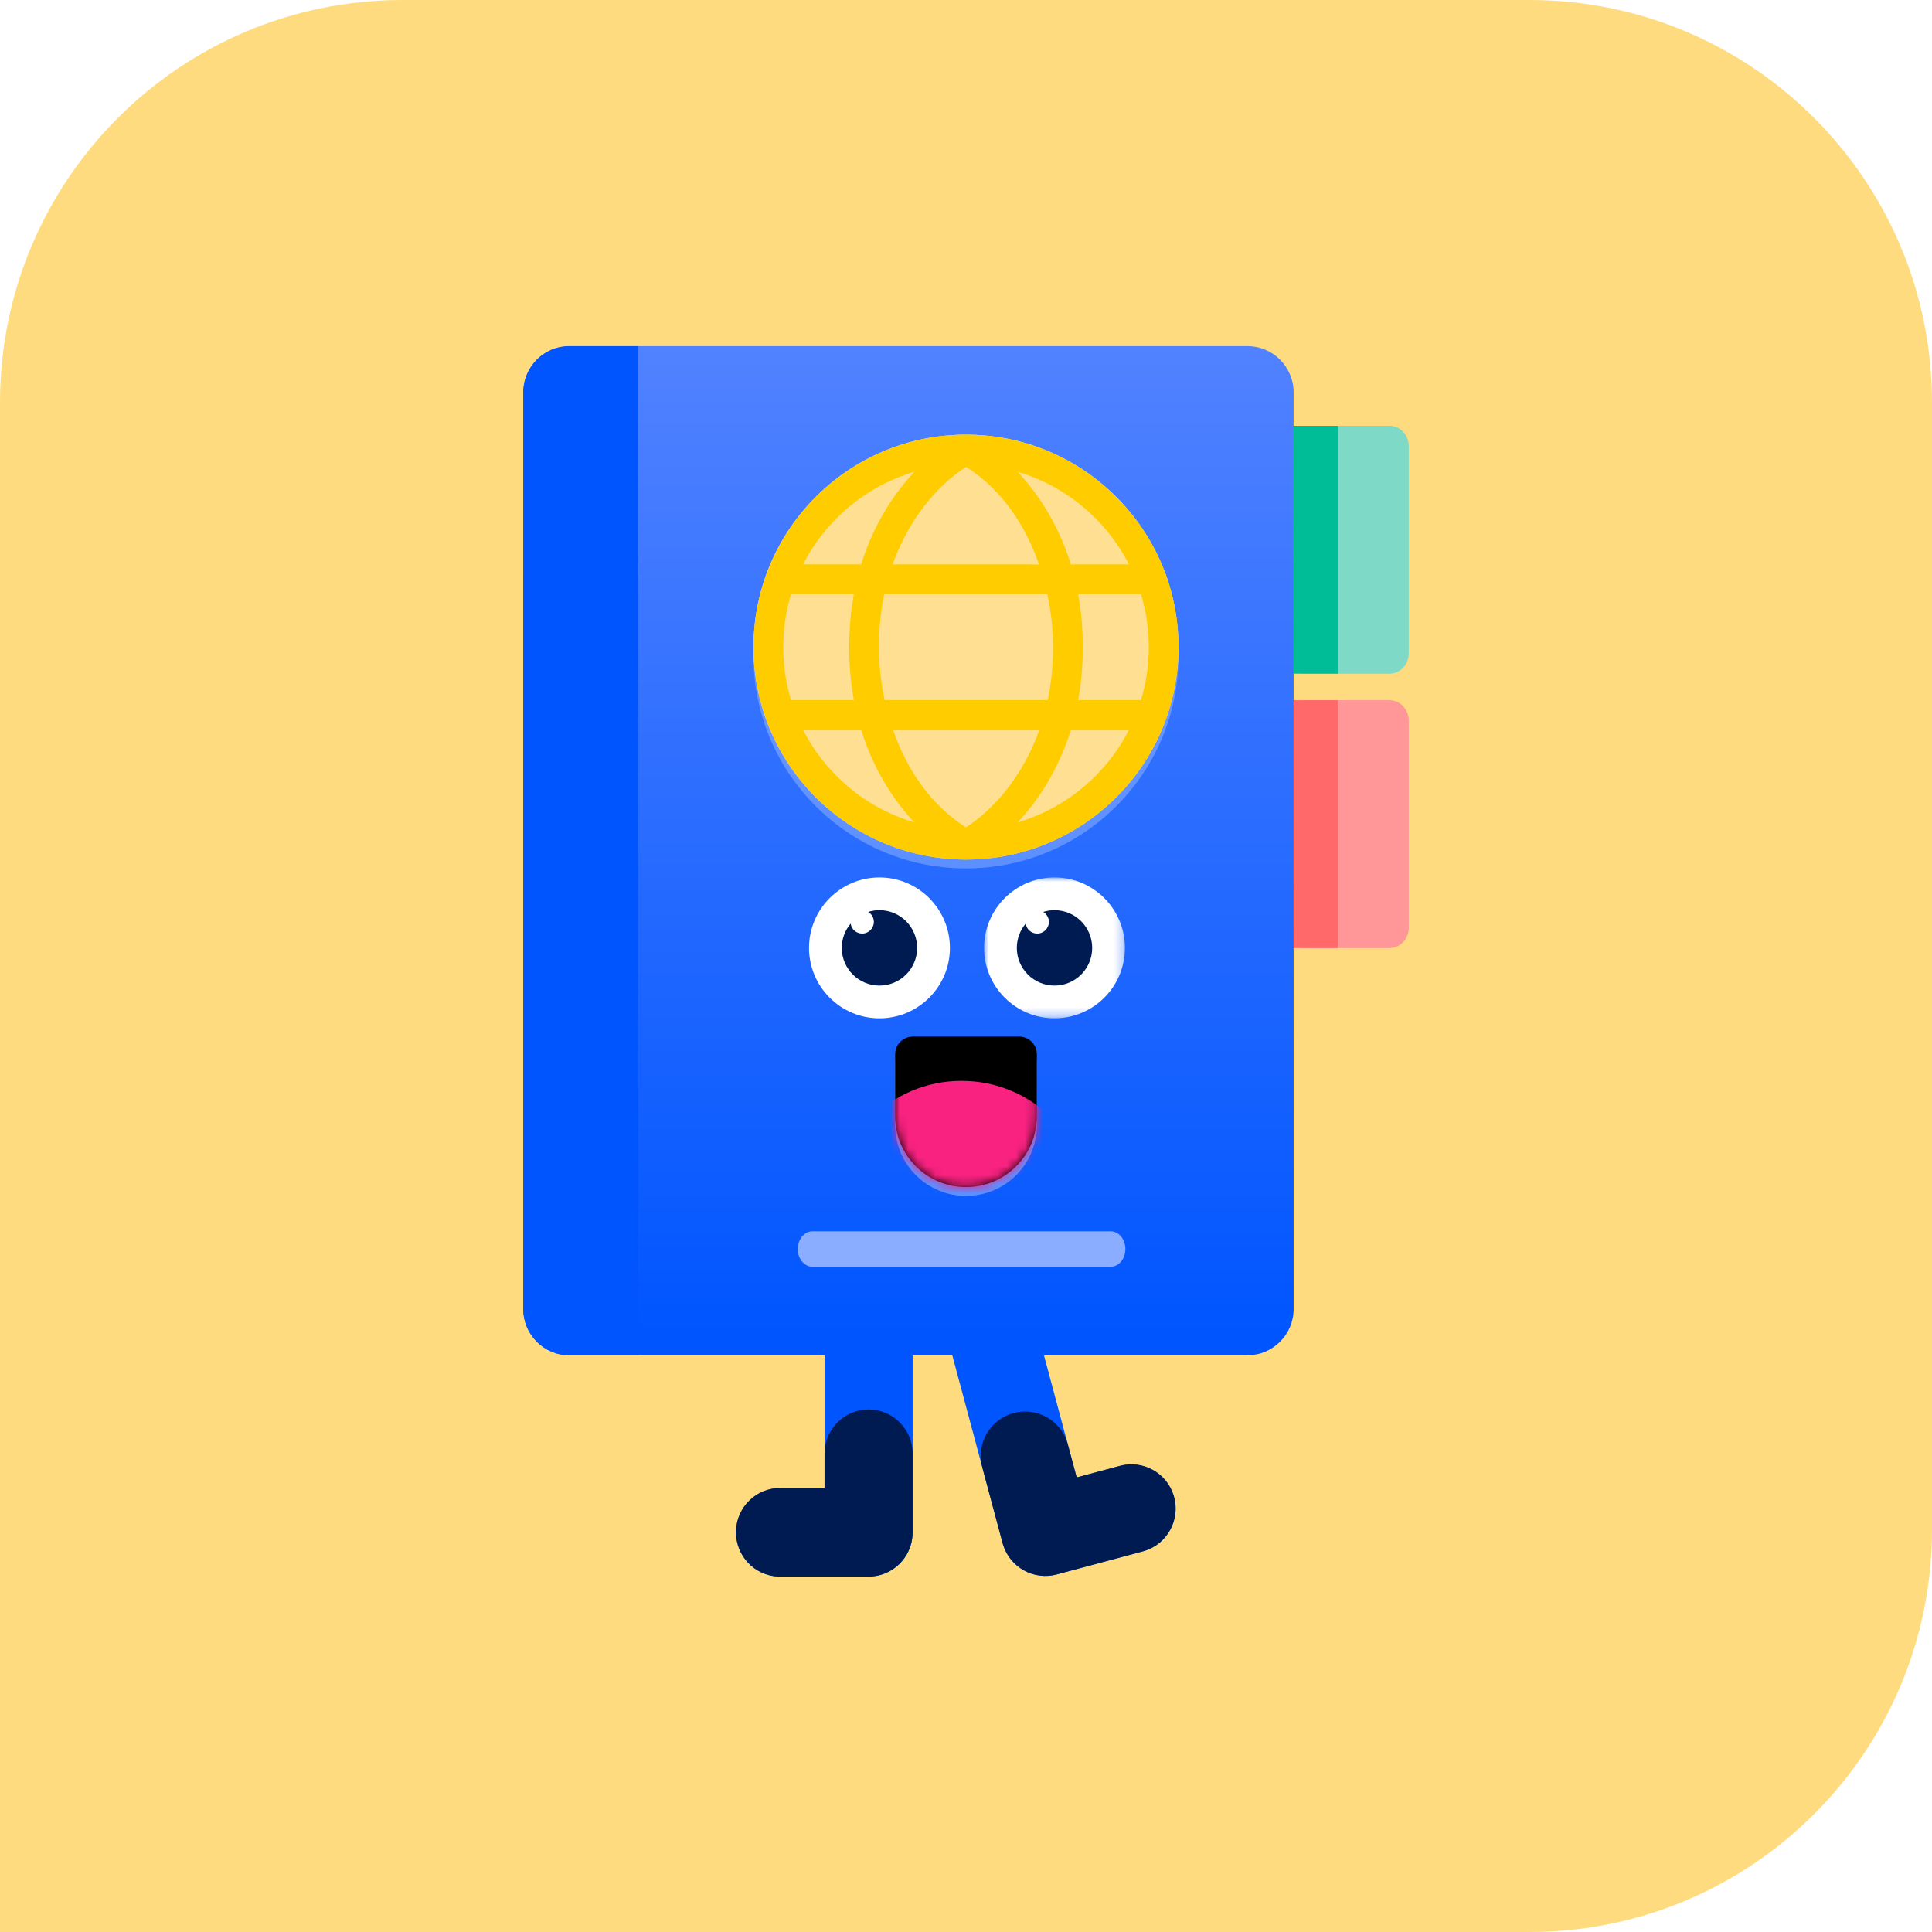
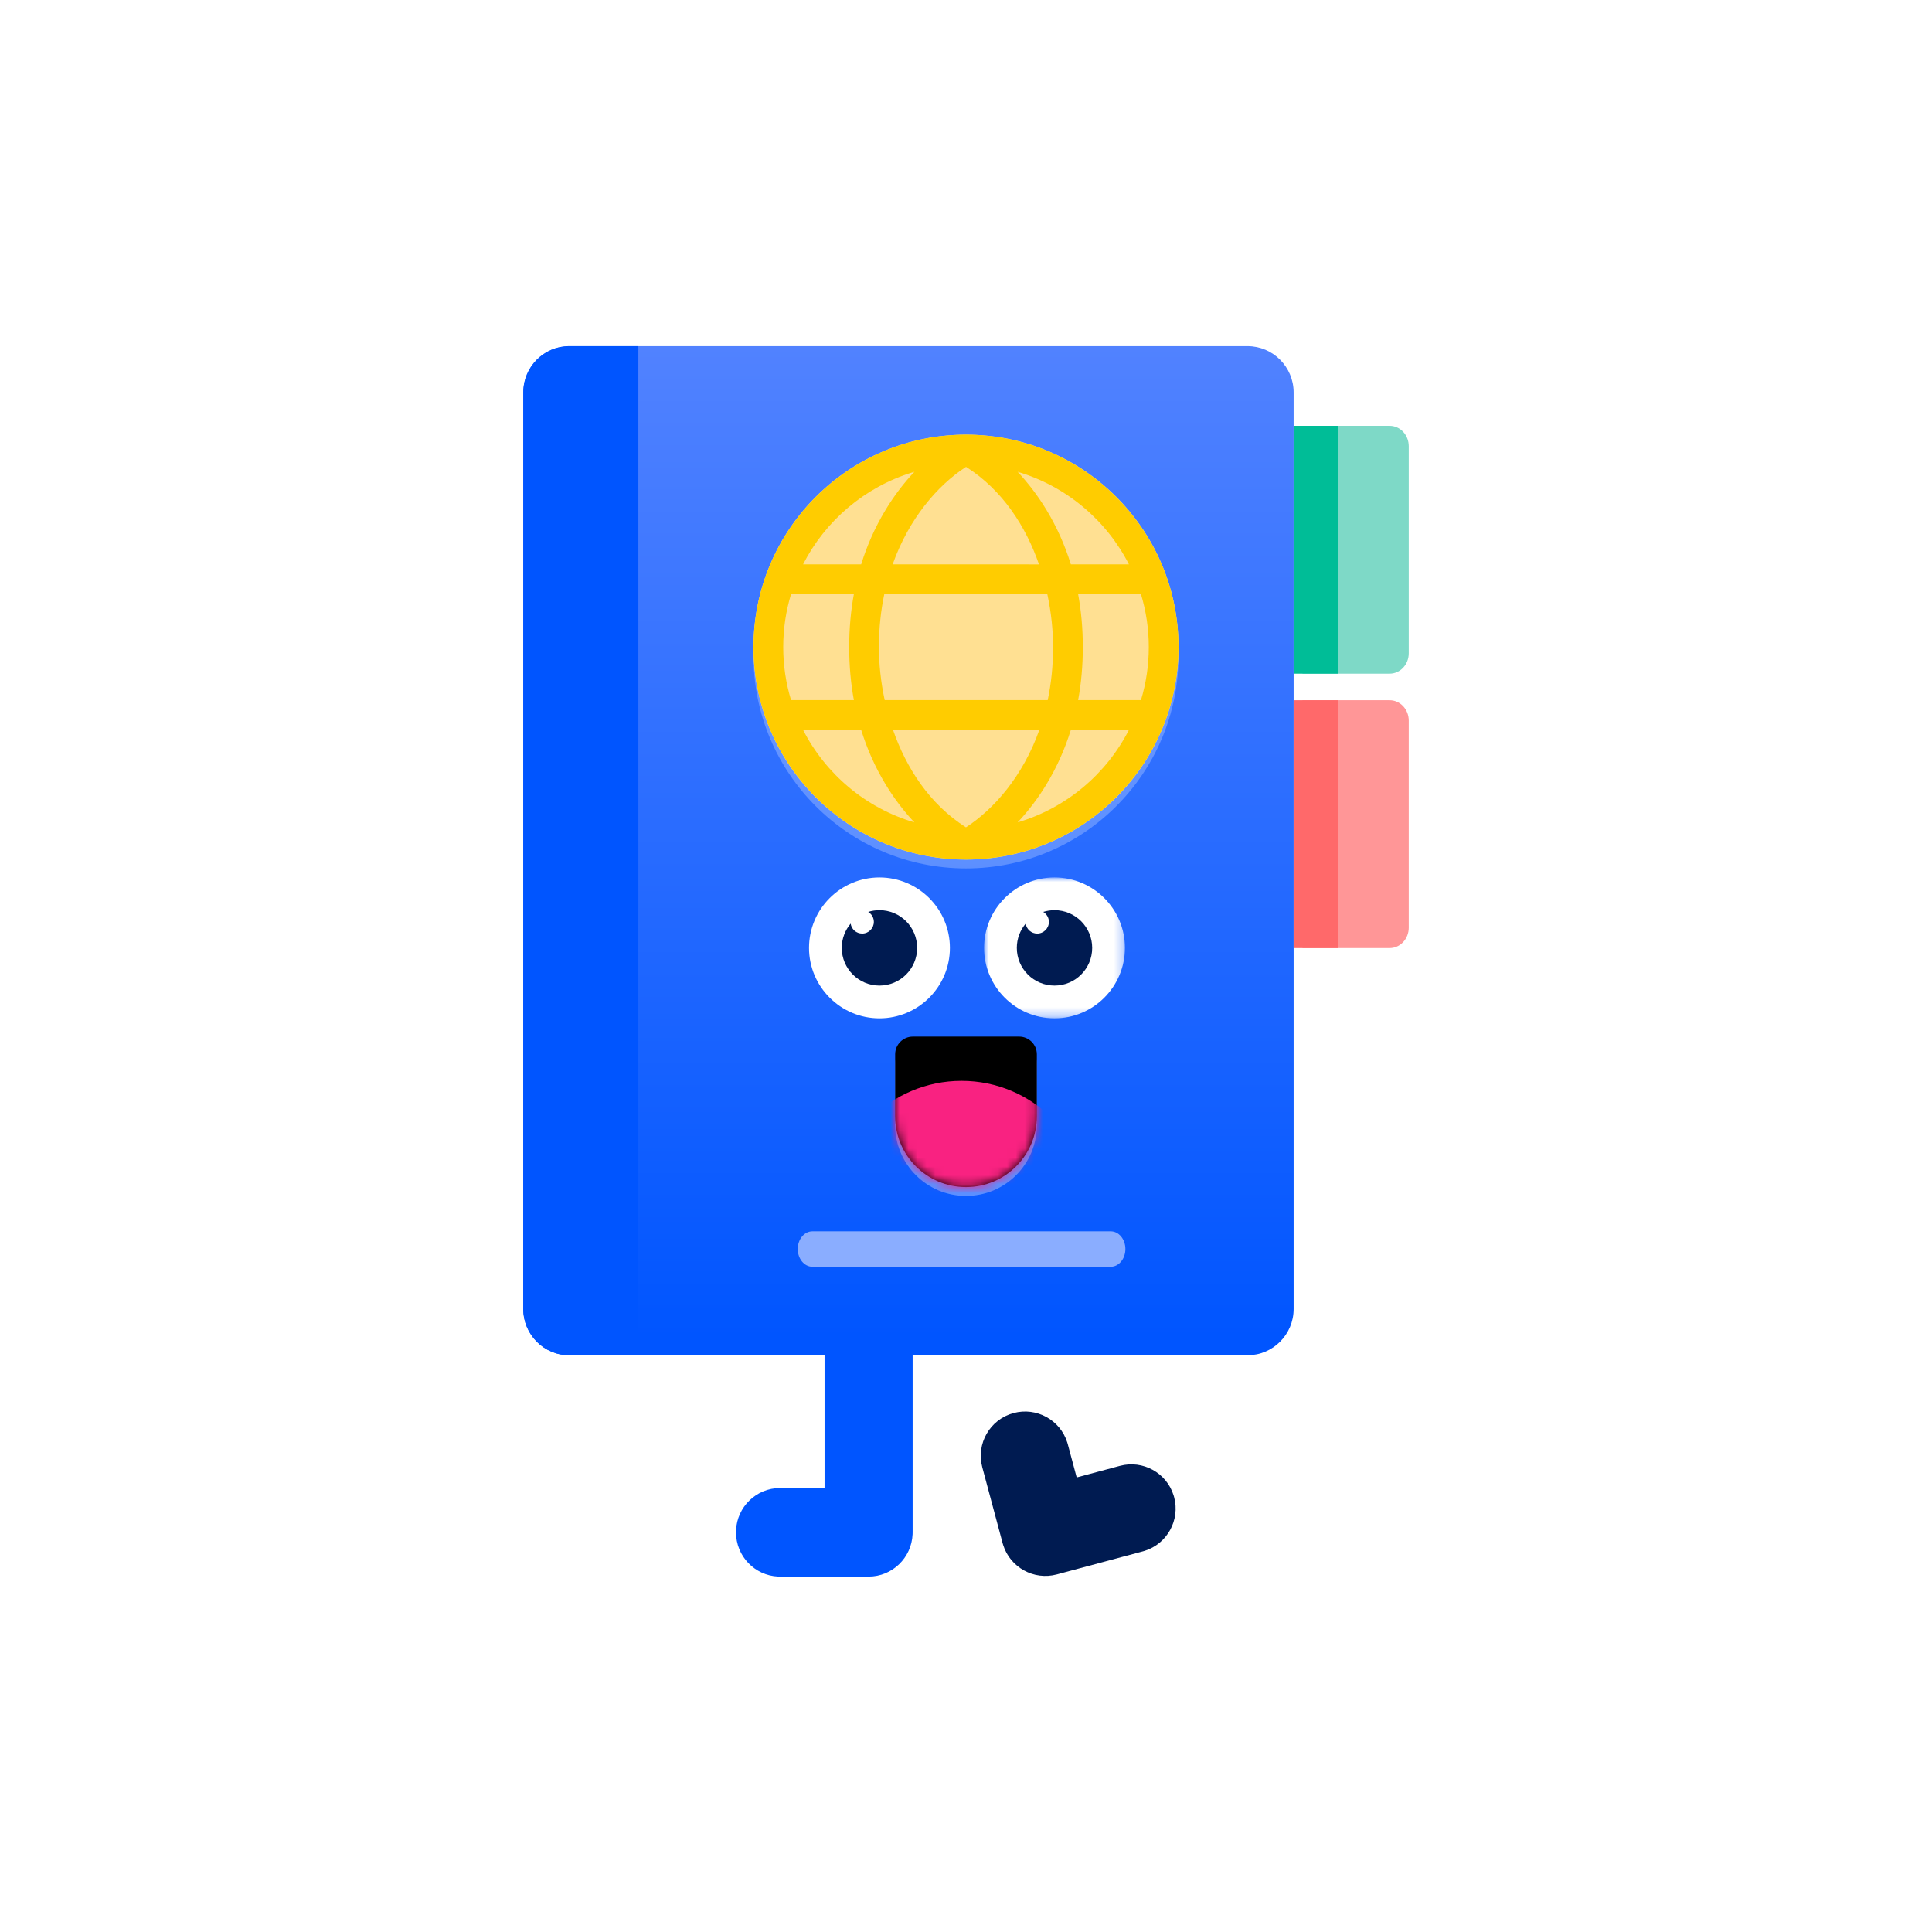
<svg xmlns="http://www.w3.org/2000/svg" xmlns:xlink="http://www.w3.org/1999/xlink" width="216px" height="216px" viewBox="0 0 216 216" version="1.1">
  <title>Icons/Illustrative/Container/Luggage</title>
  <defs>
    <linearGradient x1="50%" y1="0.079%" x2="50%" y2="98.148%" id="linearGradient-1">
      <stop stop-color="#5182FF" offset="0.079%" />
      <stop stop-color="#0055FF" offset="100%" />
    </linearGradient>
    <filter x="-11.2%" y="-9.8%" width="122.4%" height="119.6%" filterUnits="objectBoundingBox" id="filter-2">
      <feGaussianBlur stdDeviation="1" in="SourceGraphic" />
    </filter>
    <polygon id="path-3" points="4.97371073e-15 0 15.75 0 15.75 15.75 4.97371073e-15 15.75" />
    <path d="M1.98,0 L13.86,0 C14.954,0 15.84,0.886 15.84,1.979 L15.84,8.907 C15.84,13.28 12.294,16.824 7.92,16.824 C3.546,16.824 0,13.28 0,8.907 L0,1.979 C0,0.886 0.886,0 1.98,0 Z" id="path-5" />
    <filter x="-12.6%" y="-12.6%" width="125.3%" height="125.3%" filterUnits="objectBoundingBox" id="filter-7">
      <feGaussianBlur stdDeviation="2" in="SourceGraphic" />
    </filter>
    <path d="M5.13,0 C2.297,0 0,2.319 0,5.18 L0,107.64 C0,110.501 2.297,112.82 5.13,112.82 L12.87,112.82 L12.87,0 L5.13,0 Z" id="path-8" />
    <filter x="-233.1%" y="-26.6%" width="566.2%" height="153.2%" filterUnits="objectBoundingBox" id="filter-10">
      <feGaussianBlur stdDeviation="10" in="SourceGraphic" />
    </filter>
  </defs>
  <g id="Symbols" stroke="none" stroke-width="1" fill="none" fill-rule="evenodd">
    <g id="Images/Home-Categories" transform="translate(-300, -21)">
      <g id="Luggage" transform="translate(300, 21)">
-         <path d="M45,0 L171,0 C195.853,0 216,20.147 216,45 L216,171 C216,195.853 195.853,216 171,216 L0,216 L0,45 C0,20.147 20.147,0 45,0 Z" id="Container" fill="#FFDB7F" />
        <g id="Icons/Luggage" transform="translate(36, 36)">
          <rect id="Rectangle" x="0" y="0" width="144" height="144" />
          <g id="passport" transform="translate(22.5, 2.7)">
            <g id="foot" transform="translate(23.786, 105.891)" fill-rule="nonzero">
              <path d="M4.924,0 C7.572,0 9.732,2.101 9.844,4.735 L9.848,4.95 L9.848,21.772 L14.824,21.772 C17.472,21.772 19.632,23.873 19.744,26.507 L19.748,26.722 C19.748,29.384 17.658,31.555 15.038,31.668 L14.824,31.672 L4.924,31.672 C2.276,31.672 0.116,29.571 0.005,26.937 L9.00399755e-13,26.722 L9.00399755e-13,4.95 C9.00399755e-13,2.216 2.205,0 4.924,0 Z" id="Path-2" fill="#0055FF" transform="translate(9.874, 15.836) scale(-1, 1) translate(-9.874, -15.836) " />
-               <path d="M4.924,12.989 C7.572,12.989 9.732,15.09 9.844,17.725 L9.848,17.939 L9.848,21.772 L14.824,21.772 C17.472,21.772 19.632,23.873 19.744,26.507 L19.748,26.722 C19.748,29.384 17.658,31.555 15.038,31.668 L14.824,31.672 L4.924,31.672 C2.276,31.672 0.116,29.571 0.005,26.937 L0,26.722 L0,17.939 C0,15.205 2.205,12.989 4.924,12.989 Z" id="Path-2" fill="#001B51" transform="translate(9.874, 22.331) scale(-1, 1) translate(-9.874, -22.331) " />
            </g>
            <g id="foot" transform="translate(60.364, 120.741) scale(-1, 1) rotate(-345) translate(-60.364, -120.741) translate(50.438, 104.91)" fill-rule="nonzero">
-               <path d="M4.95,0 C7.612,0 9.783,2.1 9.895,4.734 L9.9,4.948 L9.899,21.764 L14.902,21.765 C17.564,21.765 19.735,23.865 19.848,26.498 L19.852,26.713 C19.852,29.374 17.751,31.544 15.117,31.657 L14.902,31.661 L4.95,31.661 C2.288,31.661 0.117,29.561 0.005,26.928 L0,26.713 L0,4.948 C0,2.215 2.216,0 4.95,0 Z" id="Path-2" fill="#0055FF" transform="translate(9.926, 15.831) scale(-1, 1) translate(-9.926, -15.831) " />
              <path d="M4.95,12.985 C7.612,12.985 9.783,15.085 9.895,17.718 L9.9,17.933 L9.9,21.764 L14.902,21.765 C17.564,21.765 19.735,23.865 19.848,26.498 L19.852,26.713 C19.852,29.374 17.751,31.544 15.117,31.657 L14.902,31.661 L4.95,31.661 C2.288,31.661 0.117,29.561 0.005,26.928 L2.25099939e-12,26.713 L2.25099939e-12,17.933 C2.25099939e-12,15.2 2.216,12.985 4.95,12.985 Z" id="Path-2" fill="#001B51" transform="translate(9.926, 22.323) scale(-1, 1) translate(-9.926, -22.323) " />
            </g>
            <path d="M80.969,112.82 L5.161,112.82 C2.311,112.82 0,110.501 0,107.64 L0,5.18 C0,2.319 2.311,0 5.161,0 L80.969,0 C83.819,0 86.13,2.319 86.13,5.18 L86.13,107.64 C86.13,110.501 83.819,112.82 80.969,112.82 Z" id="Path" fill="url(#linearGradient-1)" fill-rule="nonzero" />
            <g id="Color" transform="translate(86.13, 8.907)" fill-rule="nonzero">
              <path d="M10.735,27.71 L0.99,27.71 L0.99,0 L10.735,0 C11.914,0 12.87,1.02 12.87,2.278 L12.87,25.432 C12.87,26.69 11.914,27.71 10.735,27.71 Z" id="Path" fill="#7ED9C7" />
              <rect id="Rectangle" fill="#00BD97" x="0" y="0" width="4.95" height="27.71" />
            </g>
            <g id="Color" transform="translate(86.13, 39.586)" fill-rule="nonzero">
              <path d="M10.735,27.71 L0.99,27.71 L0.99,0 L10.735,0 C11.914,0 12.87,1.02 12.87,2.278 L12.87,25.432 C12.87,26.69 11.914,27.71 10.735,27.71 Z" id="Path" fill="#FF9697" />
              <rect id="Rectangle" fill="#FF696A" x="0" y="0" width="4.95" height="27.71" />
            </g>
            <g id="Face" transform="translate(31.95, 59.4)">
              <path d="M23.49,18.782 C24.584,18.782 25.47,19.668 25.47,20.761 L25.47,27.69 C25.47,32.062 21.924,35.606 17.55,35.606 C13.176,35.606 9.63,32.062 9.63,27.69 L9.63,20.761 C9.63,19.668 10.516,18.782 11.61,18.782 L23.49,18.782 Z M8.145,4.927 C10.605,4.927 12.6,6.921 12.6,9.38 C12.6,11.84 10.605,13.834 8.145,13.834 C5.685,13.834 3.69,11.84 3.69,9.38 C3.69,6.921 5.685,4.927 8.145,4.927 Z M25.965,4.927 C28.425,4.927 30.42,6.921 30.42,9.38 C30.42,11.84 28.425,13.834 25.965,13.834 C23.505,13.834 21.51,11.84 21.51,9.38 C21.51,6.921 23.505,4.927 25.965,4.927 Z" id="Shape" fill="#8AADFF" opacity="0.8" filter="url(#filter-2)" />
              <g id="face">
                <g id="eyes" transform="translate(3.69, 3.937)" fill="#000000">
                  <ellipse id="Oval" cx="4.455" cy="4.453" rx="4.455" ry="4.453" />
-                   <ellipse id="Oval-Copy" cx="22.275" cy="4.453" rx="4.455" ry="4.453" />
                </g>
                <g id="Group-10" transform="translate(0, -0)">
                  <g id="Group-3" transform="translate(19.57, -0)">
                    <mask id="mask-4" fill="white">
                      <use xlink:href="#path-3" />
                    </mask>
                    <g id="Clip-2" />
                    <path d="M4.97371073e-15,7.875 C4.97371073e-15,12.217 3.532,15.75 7.875,15.75 C12.217,15.75 15.75,12.217 15.75,7.875 C15.75,3.532 12.217,-6.99987556e-05 7.875,-6.99987556e-05 C3.532,-6.99987556e-05 4.97371073e-15,3.532 4.97371073e-15,7.875" id="Fill-1" fill="#FFFFFF" mask="url(#mask-4)" />
                  </g>
                  <path d="M31.658,7.875 C31.658,10.202 29.772,12.089 27.445,12.089 C25.118,12.089 23.231,10.202 23.231,7.875 C23.231,6.841 23.605,5.895 24.224,5.162 C24.317,5.791 24.855,6.275 25.511,6.275 C26.233,6.275 26.818,5.69 26.818,4.968 C26.818,4.494 26.562,4.083 26.184,3.854 C26.583,3.729 27.006,3.661 27.445,3.661 C29.772,3.661 31.658,5.548 31.658,7.875" id="Fill-4" fill="#001B51" />
                  <path d="M7.875,15.75 C12.217,15.75 15.75,12.217 15.75,7.875 C15.75,3.532 12.217,0 7.875,0 C3.533,0 0,3.532 0,7.875 C0,12.217 3.533,15.75 7.875,15.75" id="Fill-6" fill="#FFFFFF" />
                  <path d="M4.653,5.162 C4.748,5.791 5.286,6.275 5.941,6.275 C6.662,6.275 7.248,5.69 7.248,4.968 C7.248,4.494 6.992,4.083 6.614,3.854 C7.012,3.729 7.436,3.661 7.875,3.661 C10.202,3.661 12.088,5.548 12.088,7.875 C12.088,10.202 10.202,12.089 7.875,12.089 C5.548,12.089 3.661,10.202 3.661,7.875 C3.661,6.841 4.035,5.895 4.653,5.162" id="Fill-8" fill="#001B51" />
                </g>
                <g id="mouth" transform="translate(9.63, 17.792)">
                  <mask id="mask-6" fill="white">
                    <use xlink:href="#path-5" />
                  </mask>
                  <use id="Rectangle" fill="#000000" xlink:href="#path-5" />
                  <ellipse id="Oval" fill="#F92281" mask="url(#mask-6)" cx="7.425" cy="19.298" rx="14.355" ry="14.35" />
                </g>
              </g>
            </g>
            <g id="world" transform="translate(25.74, 9.896)">
              <ellipse id="Oval" fill="#FFFFFF" opacity="0.5" filter="url(#filter-7)" cx="23.76" cy="24.741" rx="23.76" ry="23.752" />
              <ellipse id="Oval" fill="#FFE092" cx="23.76" cy="23.752" rx="23.76" ry="23.752" />
              <path d="M23.795,0 L23.76,0 C33.948,0 42.658,6.443 46.029,15.466 C46.068,15.55 46.1,15.638 46.124,15.728 C47.028,18.236 47.52,20.937 47.52,23.751 C47.52,26.566 47.028,29.267 46.125,31.774 C46.099,31.866 46.067,31.954 46.028,32.039 C42.7,40.945 34.17,47.336 24.152,47.499 L23.762,47.503 L23.762,47.503 L23.759,47.503 C13.573,47.502 4.862,41.06 1.491,32.037 C1.453,31.953 1.421,31.866 1.397,31.776 C0.492,29.268 0,26.566 0,23.751 C0,20.936 0.493,18.233 1.396,15.725 C1.421,15.636 1.453,15.55 1.491,15.467 C4.857,6.454 13.552,0.015 23.725,0 L23.726,0 L23.795,0 L23.795,0 Z M31.961,33.002 L15.599,33.002 C17.07,37.234 19.662,41.303 23.754,43.902 C26.84,41.904 30.104,38.231 31.961,33.002 Z M12.039,33.002 L5.542,33.002 C8.071,37.957 12.564,41.751 17.989,43.35 C16.791,42.076 15.698,40.636 14.756,39.075 C13.608,37.175 12.701,35.147 12.039,33.002 Z M41.978,33.002 L35.482,33.002 C34.819,35.146 33.913,37.175 32.765,39.075 C31.822,40.636 30.729,42.076 29.53,43.35 C34.956,41.751 39.449,37.957 41.978,33.002 Z M11.225,17.824 L4.202,17.825 C3.631,19.701 3.325,21.691 3.325,23.751 C3.325,25.811 3.631,27.801 4.201,29.678 L11.225,29.678 C10.875,27.778 10.7,25.801 10.7,23.751 C10.7,21.702 10.875,19.724 11.225,17.824 Z M32.85,17.825 L14.626,17.823 C14.241,19.651 14.024,21.628 14.024,23.751 C14.024,25.582 14.225,27.609 14.67,29.677 L32.895,29.678 C33.279,27.851 33.496,25.874 33.496,23.751 C33.496,21.92 33.295,19.893 32.85,17.825 Z M43.318,17.825 L36.295,17.824 C36.645,19.724 36.821,21.702 36.821,23.751 C36.821,25.801 36.645,27.778 36.296,29.678 L43.319,29.678 C43.889,27.801 44.195,25.811 44.195,23.751 C44.195,21.691 43.889,19.701 43.318,17.825 Z M17.99,4.153 L17.749,4.225 C12.432,5.864 8.033,9.619 5.542,14.501 L12.039,14.501 C12.701,12.356 13.608,10.328 14.756,8.427 C15.698,6.867 16.791,5.427 17.99,4.153 Z M23.765,3.6 L23.667,3.664 C20.611,5.676 17.396,9.327 15.559,14.501 L31.921,14.502 C30.451,10.268 27.858,6.199 23.765,3.6 Z M29.531,4.153 L29.543,4.166 C30.736,5.437 31.826,6.872 32.765,8.427 C33.913,10.328 34.819,12.356 35.482,14.501 L41.978,14.501 C39.449,9.546 34.956,5.752 29.531,4.153 Z" id="Combined-Shape" fill="#FFCC00" fill-rule="nonzero" />
            </g>
            <g id="Shape">
              <mask id="mask-9" fill="white">
                <use xlink:href="#path-8" />
              </mask>
              <use id="Path" fill="#0055FF" fill-rule="nonzero" xlink:href="#path-8" />
              <path d="M23.94,0 C21.107,0 18.81,2.319 18.81,5.18 L18.81,107.64 C18.81,110.501 21.107,112.82 23.94,112.82 L31.68,112.82 L31.68,0 L23.94,0 Z" id="Path" fill="#000000" fill-rule="nonzero" filter="url(#filter-10)" mask="url(#mask-9)" />
            </g>
            <path d="M65.684,102.923 L32.326,102.923 C31.423,102.923 30.69,102.037 30.69,100.944 C30.69,99.851 31.423,98.965 32.326,98.965 L65.684,98.965 C66.587,98.965 67.32,99.851 67.32,100.944 C67.32,102.037 66.587,102.923 65.684,102.923 Z" id="Path" fill="#8AADFF" fill-rule="nonzero" />
          </g>
        </g>
      </g>
    </g>
  </g>
</svg>